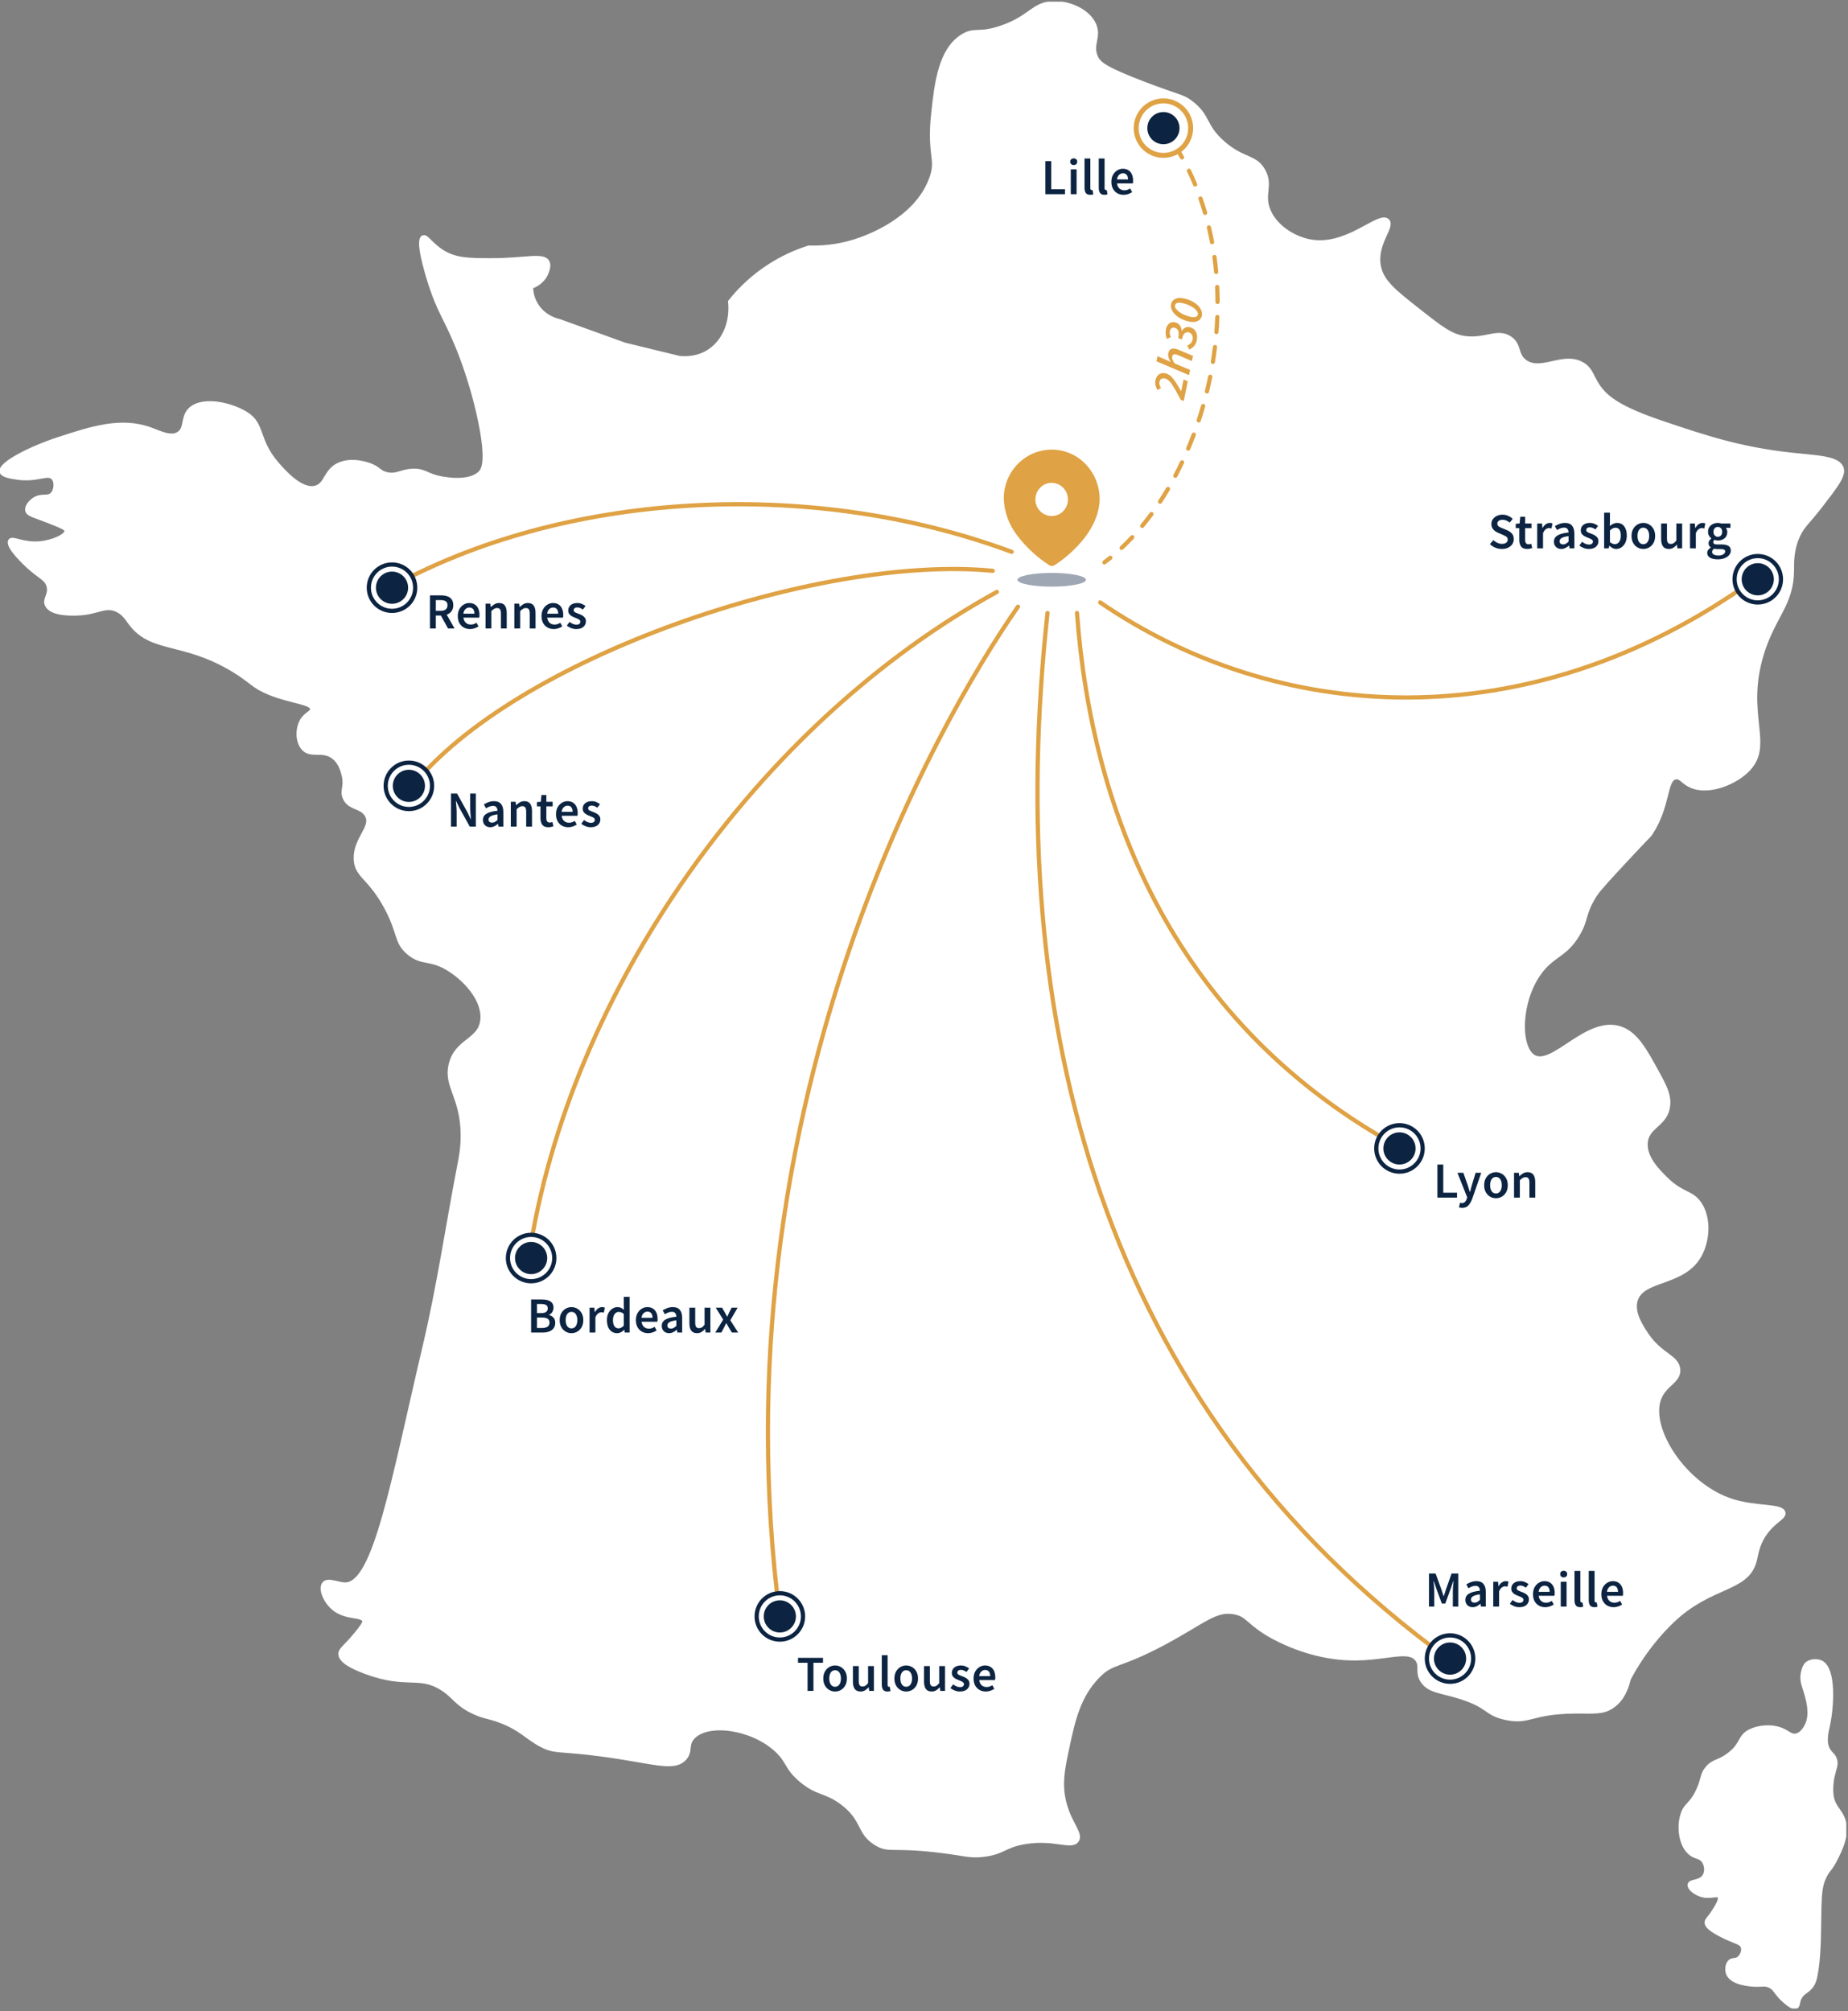
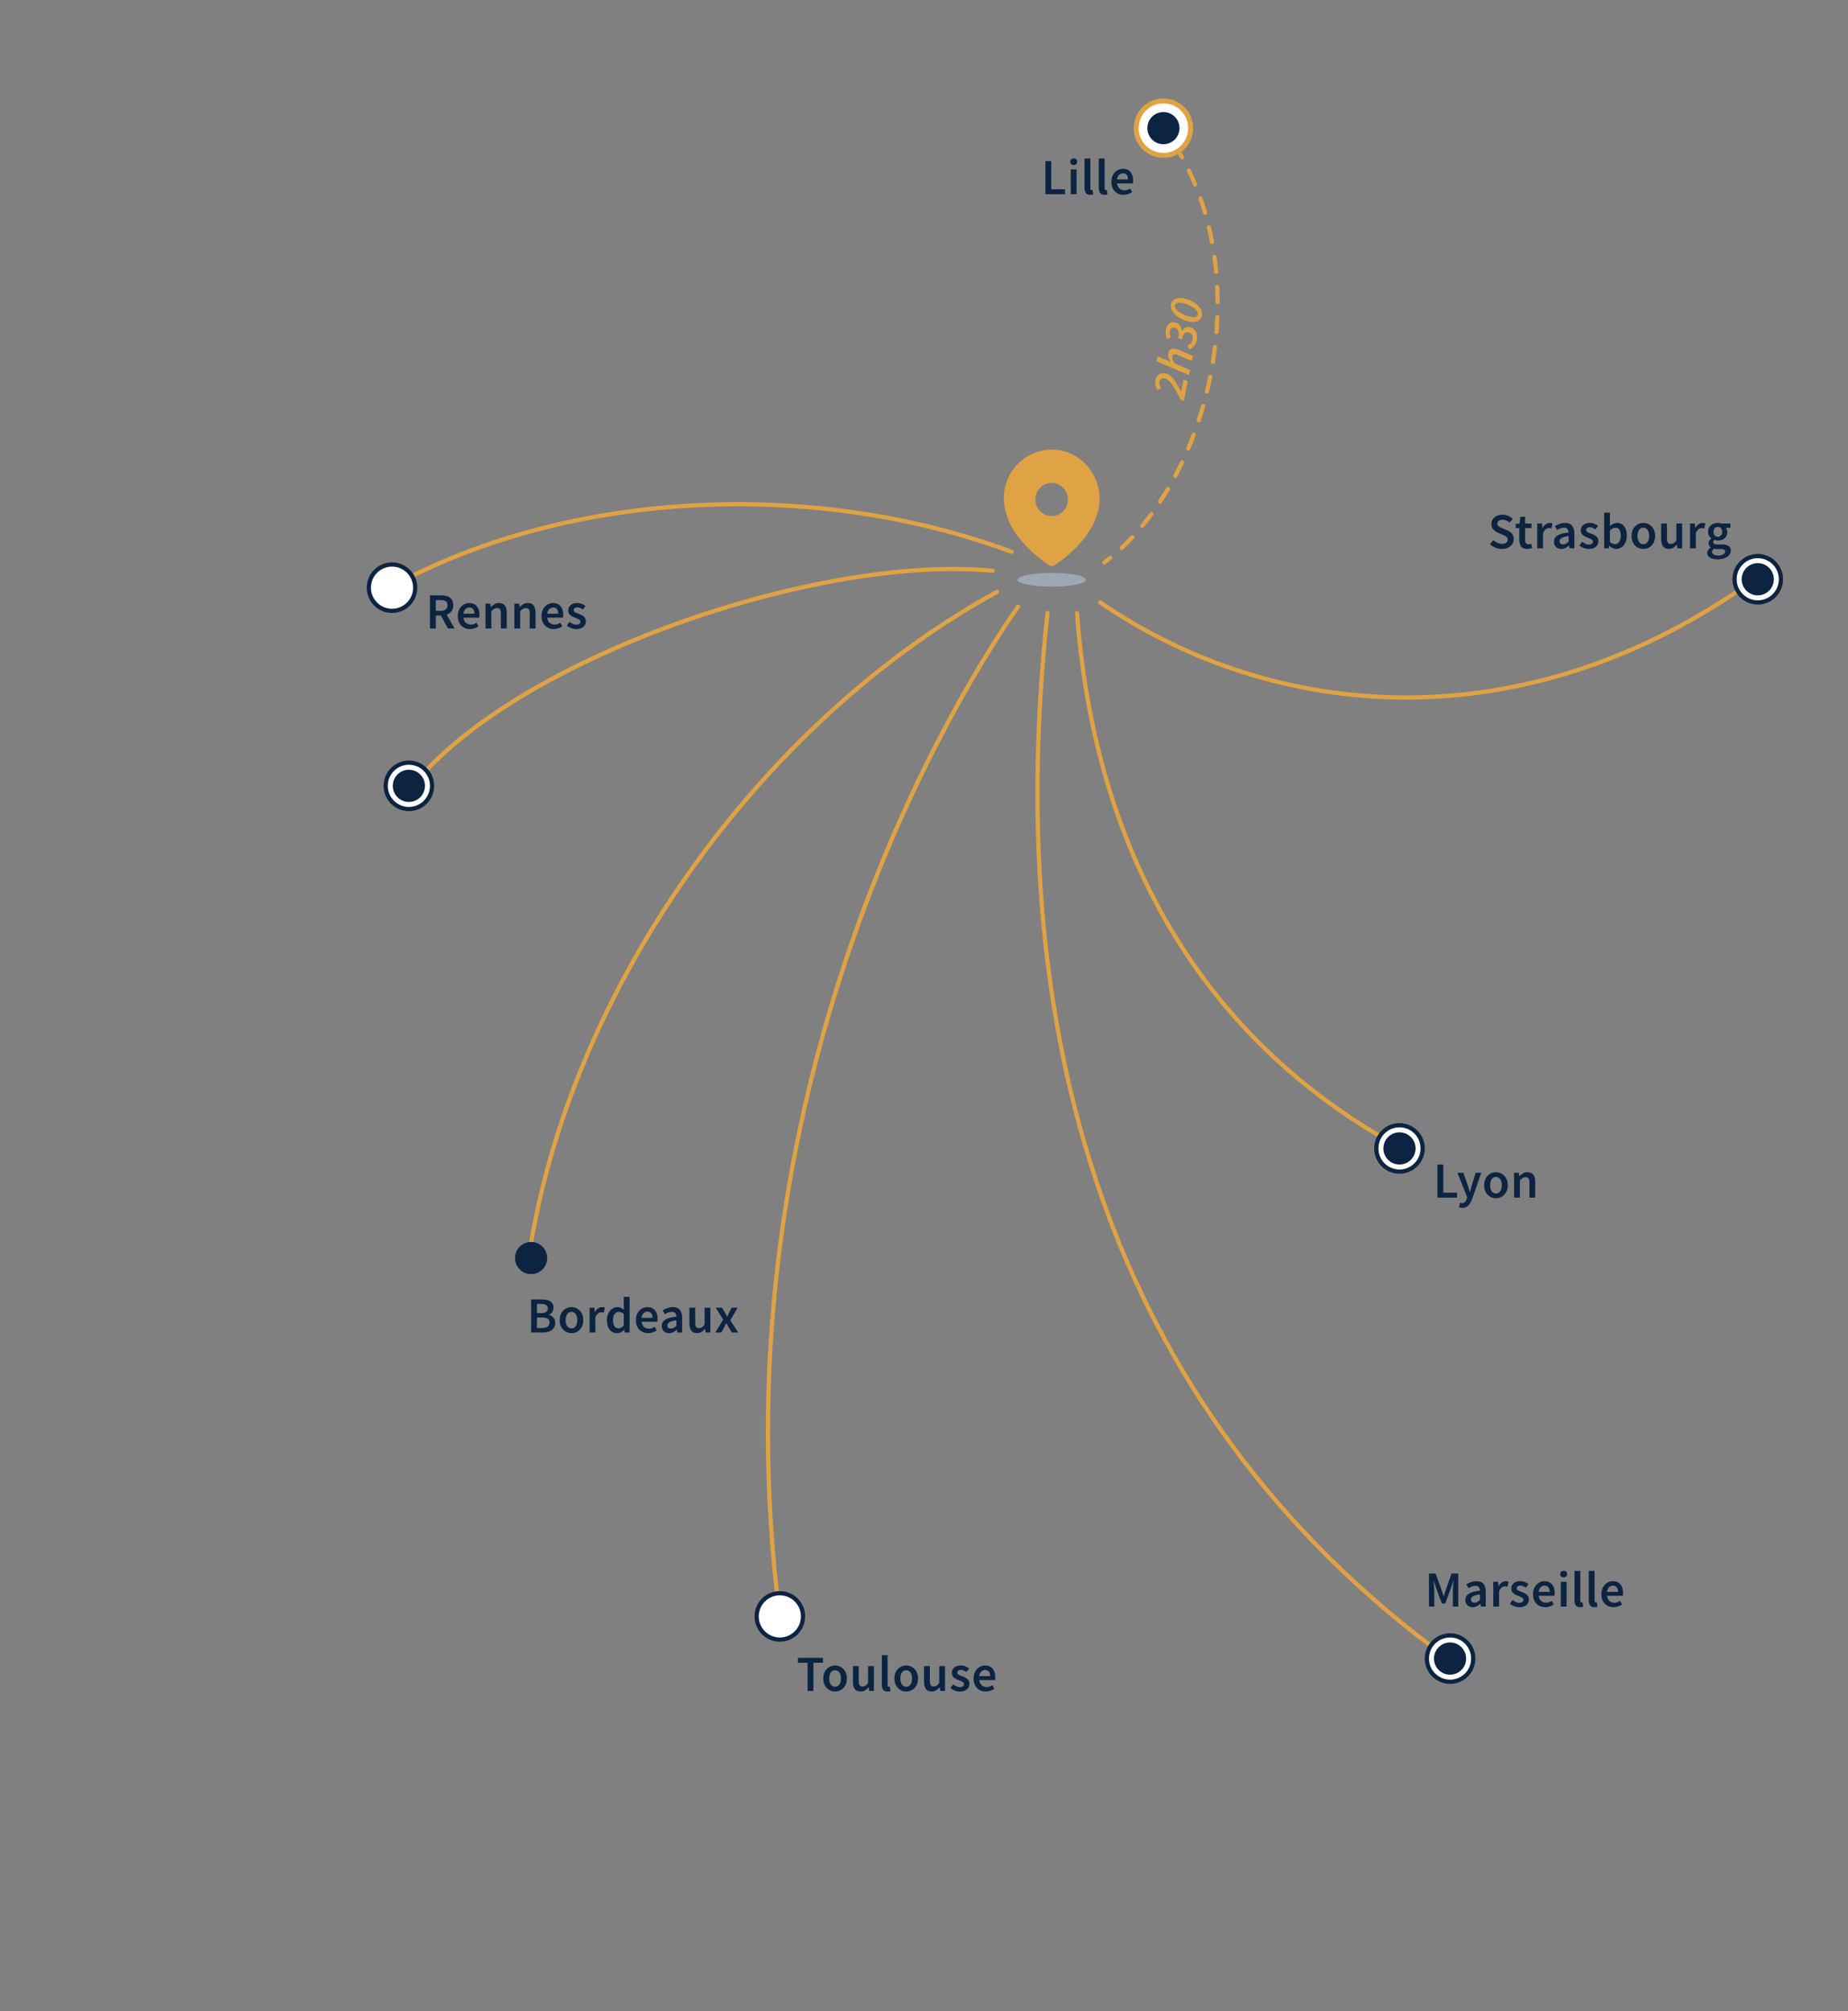
<svg xmlns="http://www.w3.org/2000/svg" fill="none" height="654" viewBox="0 0 601 654" width="601">
  <rect x="0" y="0" width="601" height="654" fill="#808080" stroke="none" />
  <clipPath id="a">
-     <path d="m0 .539h600.445v652.539h-600.445z" />
-   </clipPath>
+     </clipPath>
  <g clip-path="url(#a)" fill="#fff" stroke="#fff" stroke-miterlimit="10" stroke-width="1.371">
    <path d="m137.616 77.196c1.085-.511 2.488 2.456 6.45 4.843 4.18 2.505 8.221 2.574 15.457 2.594 11.128.039 17.13-1.984 18.494.54.657 1.208-.06 2.898-.408 3.743-1.274 3.026-4.29 4.126-4.907 4.332 0 1.14.189 3.615 1.801 6.111 2.508 3.89 6.589 4.892 7.485 5.089 7.057 2.544 14.104 5.089 21.161 7.643l17.806 4.332c1.812.177 5.465.266 9.028-1.778 5.305-3.045 8.212-9.539 7.485-16.553 2.339-2.957 5.942-6.838 11.098-10.443 5.484-3.841 10.71-5.944 14.452-7.132 3.514.108 8.879-.118 14.97-2.034 4.19-1.316 19.747-6.906 24.774-20.12 2.598-6.837-.786-7.378.776-21.642 1.055-9.598 2.25-20.562 9.645-25.032 3.922-2.368 4.987-.128 12.551-2.731 9.416-3.242 10.212-7.564 16.513-7.898 5.166-.275 11.227 2.279 13.417 6.621 2.13 4.234-1.175 6.69.776 10.954.946 2.053 2.718 3.684 15.737 8.655 11.675 4.46 12.252 3.93 15.059 6.042 6.002 4.539 4.131 7.604 10.56 13.204 6.56 5.698 10.451 4.205 13.079 9.018 2.688 4.902-.707 7.653 1.802 13.243 2.339 5.207 8.142 8.684 13.158 9.677 12.233 2.426 22.634-9.372 25.361-6.68 1.971 1.945-4.21 7.339-2.777 14.824.956 5.01 4.997 8.193 13.079 14.55 6.967 5.481 10.441 8.222 15.019 8.782 6.739.835 10.432-2.642 14.463 0 3.414 2.24 1.811 5.413 5.006 7.692 5.265 3.734 12.442-2.839 18.643.826 2.627 1.552 2.856 3.635 4.728 6.592 2.737 4.332 7.246 7.78 21.698 12.633 13.726 4.608 24.853 8.341 41.446 10.158 8.51.934 15.288 1.012 16.413 4.392.786 2.357-1.802 5.688-6.958 12.358-4.21 5.443-5.673 6.199-7.236 9.608-2.16 4.716-1.921 8.842-1.951 11.258-.099 11.062-5.932 14.687-9.734 26.908-6.191 19.884 3.245 29.531-4.429 37.685-4.161 4.421-12.91 7.997-18.663 5.423-2.617-1.169-3.304-3.036-5.006-2.741-3.593.619-2.21 9.166-8.072 18.125-.707 1.081-.259.236-9.456 10.158-7.296 7.869-8.192 9.068-9.177 10.708-3.414 5.689-2.26 7.418-5.285 12.359-3.653 5.943-7.087 6.277-10.849 10.433-8.152 9.009-8.73 25.916-3.335 29.109 6.331 3.742 17.737-13.312 28.656-9.058 4.728 1.837 7.544 6.965 11.406 13.999 2.568 4.686 4.131 7.604 3.613 11.258-.816 5.826-6.668 6.297-7.236 11.534-.547 5.03 4.121 9.578 6.679 12.083 5.226 5.099 8.231 4.087 10.849 7.967 3.106 4.608 2.747 11.779 0 16.75-5.335 9.667-18.921 7.309-20.862 14.825-1.035 3.998 1.821 8.291 3.613 10.983 4.439 6.67 9.904 7.171 10.292 11.258.368 3.822-4.29 4.745-6.122 9.333-3.911 9.785 8.053 28.539 23.65 33.5 7.873 2.505 16.283 1.365 16.691 3.841.269 1.592-3.135 2.535-6.121 6.867-2.528 3.674-2.657 6.72-3.334 9.058-2.718 9.313-14.244 7.299-26.705 19.215-9.416 9.009-14.184 18.941-14.184 18.941-.617 2.721-1.96 6.494-5.285 8.783-3.294 2.269-6.39 1.631-12.631 1.729-14.014.216-14.303 3.694-21.867 2.112-6.808-1.415-5.345-3.841-15.02-6.867-6.31-1.975-10.112-1.916-12.242-5.217-1.852-2.868-.15-4.725-1.672-6.867-2.957-4.165-11.258.334-23.928-.55-13.607-.953-24.247-7.554-25.312-8.232-6.021-3.832-6.091-5.767-10.013-6.592-6.37-1.336-10.092 2.947-23.092 9.883-15.158 8.095-16.711 5.796-21.698 10.983-6.241 6.494-7.933 14.402-9.734 22.792-1.543 7.181-2.678 12.476-.836 18.94 1.841 6.465 5.335 9.412 3.892 11.534-1.752 2.554-7.326-1.071-16.971.55-6.629 1.11-6.778 3.291-13.357 4.116-4.559.57-5.773-.314-14.741-1.375-15.05-1.778-15.936.206-20.026-2.201-6.132-3.605-3.862-7.908-11.407-13.449-5.345-3.929-7.734-2.692-13.079-7.142-4.956-4.126-4.051-6.16-8.072-9.883-8.032-7.446-22.494-9.362-27.262-4.116-2.23 2.446-.518 4.46-2.677 6.828-3.494 3.851-10.123.933-27.372-1.336-13.656-1.798-14.681-.649-19.19-3.016-4.808-2.525-6.609-5.394-13.626-7.968-3.822-1.395-4.957-1.159-8.341-2.741-5.713-2.672-6.201-5.088-10.292-7.692-7.385-4.696-11.576-.481-24.475-5.216-2.688-.983-8.68-3.242-8.62-6.042.03-1.395 1.543-2.024 5.285-6.592 2.608-3.183 2.598-3.763 2.509-4.116-.598-2.162-5.952-.688-10.013-4.116-2.678-2.26-4.42-6.347-3.056-7.968 1.244-1.483 4.618.334 6.957.275 9.745-.245 15.458-33.765 25.869-77.973 4.529-19.235 7.375-38.814 11.128-58.207.567-2.927 1.154-5.963 1.115-10.158-.14-12.407-5.644-15.64-3.892-22.791 1.951-7.958 9.655-7.565 10.292-14.55.617-6.749-5.992-13.577-11.407-16.75-5.843-3.418-8.251-1.385-12.521-4.941-4.35-3.615-2.797-6.504-7.515-15.1-5.375-9.804-9.505-9.892-9.734-15.374-.279-6.72 5.773-10.296 3.613-14.274-1.633-3.026-5.773-2.172-7.236-5.767-.966-2.387.577-3.429-.279-7.142-.289-1.228-.976-4.224-3.334-6.042-3.395-2.613-7.018-.314-9.456-2.476-2.23-1.964-2.369-6.11-1.115-8.782 1.314-2.81 3.743-3.055 3.613-4.392-.209-2.18-6.798-2.318-13.905-5.216-5.375-2.181-5.604-3.733-11.685-7.417-16.284-9.863-26.436-5.953-33.383-15.1-1.244-1.64-2.389-3.703-5.006-4.666-3.752-1.375-6.012 1.179-12.521 1.375-1.752.049-8.291.246-9.734-2.741-.936-1.935 1.214-3.241.557-6.041-.607-2.594-2.837-3.065-6.679-6.592-.906-.835-6.878-6.396-5.843-8.233.637-1.139 4.041 1.258 9.456.825 4.499-.363 8.998-2.524 8.898-4.116-.05-.815-1.891-1.562-5.564-3.016-5.046-2.004-6.928-2.24-7.236-3.566-.299-1.316 1.145-2.839 2.23-3.566 2.369-1.591 4.389-.255 5.843-1.65 1.334-1.277 1.563-4.244.279-5.492-1.812-1.758-5.186.982-11.685 0-2.011-.305-4.708-.707-5.007-1.925-.637-2.565 9.705-7.683 18.085-10.434 11.128-3.654 20.693-6.798 30.318-3.291 2.956 1.071 6.609 3.026 9.177 1.376 2.588-1.67 1.204-5.158 3.613-7.692 3.573-3.753 12.492-2.221 18.085 1.1 5.942 3.537 3.414 8.557 10.292 16.475 2.05 2.357 7.774 8.949 12.521 7.692 3.713-.983 3.125-5.777 8.072-7.692 4.499-1.739 9.675.402 10.013.55 2.668 1.139 2.678 2.181 5.007 2.741 3.225.776 4.588-.894 8.341-1.101 4.031-.216 4.628 1.602 9.455 2.476 1.583.285 9.008 1.621 12.522-1.65 1.104-1.032 2.956-3.576 0-17.575-2.787-13.184-7.017-23.185-7.794-24.983-3.702-8.645-5.375-10.286-8.072-18.4-.348-1.051-4.827-14.677-2.558-15.738z" />
    <path d="m587.744 560.742c1.582-3.625.338-7.869-.488-10.718-.547-1.866-1.413-3.625-.916-6.022.428-2.033 1.075-2.77 1.274-2.937 1.215-1.032 3.414-1.16 4.758-.423 4.041 2.211 3.494 13.931 2.04 20.562-.447 2.043-1.443 5.708.468 8.311.687.943 1.434 1.307 1.852 2.554.577 1.729-.199 2.938-.737 5.394-.527 2.357-.587 4.705-.368 6.307.468 3.497 2.409 4.715 3.513 7.122 2.359 5.138-.965 11.042-2.219 13.616-1.702 3.488-2.578 3.271-3.892 6.395-.926 2.201-1.264 4.176-1.394 11.239-.099 5.541-.019 12.29-.925 18.459-.418 2.879-.886 4.451-2.13 5.757-1.214 1.268-2.469 1.543-3.335 3.291-.746 1.503-.408 2.486-1.114 2.83-1.035.501-2.807-1.061-3.892-2.014-2.717-2.388-2.727-3.832-4.628-4.755-1.523-.737-2.558-.324-4.44-.364-2.259-.049-7.743-.56-9.077-3.467-.617-1.356-.348-3.301.647-4.117.806-.658 1.592-.167 2.588-.825 1.125-.737 1.891-2.525 1.483-3.841-.528-1.69-2.688-1.601-7.405-4.116-3.962-2.113-4.28-3.164-4.35-3.655-.149-1.031.776-1.395 2.319-3.841 1.274-2.034 2.389-3.802 1.851-4.843-.587-1.14-3.145.52-6.29-.639-1.812-.668-3.643-2.171-3.424-3.203.269-1.247 3.304-.609 4.718-2.652.985-1.424.796-3.576-.09-4.932-.985-1.503-2.369-1.306-3.891-2.289-3.454-2.23-4.46-8.478-3.056-12.879 1.125-3.537 2.866-2.977 5.185-8.134 1.683-3.743 1.085-4.765 2.778-6.857 2.09-2.584 3.702-1.887 7.126-4.48 4.579-3.458 3.305-5.885 6.948-7.673 2.667-1.306 7.096-1.856 10.65-.186 1.761.835 2.637 1.896 4.17 1.64 2.269-.363 3.514-3.222 3.703-3.654z" />
  </g>
  <g fill="#0c2441">
    <path d="m467.466 389.418v-10.759h1.908v9.147h4.475v1.612zm8.061 3.323c-.219 0-.411-.016-.575-.049-.165-.033-.324-.072-.478-.116l.346-1.48c.077.022.164.044.263.066.11.033.214.049.313.049.427 0 .767-.132 1.02-.395.263-.252.46-.581.592-.987l.148-.51-3.175-7.978h1.925l1.398 3.964c.121.351.236.724.345 1.119.121.384.242.768.362 1.152h.066c.099-.373.198-.752.296-1.136.11-.394.214-.773.313-1.135l1.217-3.964h1.826l-2.928 8.439c-.34.91-.751 1.628-1.234 2.155-.482.537-1.162.806-2.04.806zm10.977-3.126c-.669 0-1.294-.164-1.875-.493-.582-.34-1.053-.823-1.415-1.448-.362-.636-.543-1.398-.543-2.286 0-.9.181-1.662.543-2.287.362-.636.833-1.119 1.415-1.448.581-.34 1.206-.51 1.875-.51.68 0 1.311.17 1.892.51.581.329 1.053.812 1.415 1.448.362.625.542 1.387.542 2.287 0 .888-.18 1.65-.542 2.286-.362.625-.834 1.108-1.415 1.448-.581.329-1.212.493-1.892.493zm0-1.546c.592 0 1.058-.247 1.398-.74.34-.494.51-1.141.51-1.941 0-.812-.17-1.465-.51-1.958-.34-.494-.806-.74-1.398-.74s-1.058.246-1.398.74c-.329.493-.494 1.146-.494 1.958 0 .8.165 1.447.494 1.941.34.493.806.74 1.398.74zm5.887 1.349v-8.077h1.562l.132 1.085h.066c.362-.35.756-.652 1.184-.904.428-.253.916-.379 1.464-.379.867 0 1.497.28 1.892.839.395.56.592 1.349.592 2.369v5.067h-1.892v-4.82c0-.669-.098-1.141-.296-1.415-.197-.274-.521-.411-.97-.411-.351 0-.664.088-.938.263-.263.165-.565.411-.905.74v5.643z" />
    <path d="m464.724 522.394v-10.759h2.155l1.909 5.264c.12.34.235.691.345 1.053.121.351.236.702.345 1.053h.066c.121-.351.236-.702.346-1.053.109-.362.219-.713.329-1.053l1.859-5.264h2.171v10.759h-1.76v-4.919c0-.34.011-.707.033-1.102.033-.406.066-.812.099-1.217.043-.406.082-.774.115-1.103h-.066l-.872 2.501-1.76 4.836h-1.135l-1.777-4.836-.855-2.501h-.066c.033.329.066.697.099 1.103.043.405.076.811.098 1.217.033.395.05.762.05 1.102v4.919zm14.215.197c-.701 0-1.277-.219-1.727-.658-.438-.438-.658-1.009-.658-1.711 0-.866.379-1.535 1.135-2.007.757-.482 1.963-.811 3.619-.987-.011-.427-.126-.795-.345-1.102-.208-.318-.587-.477-1.135-.477-.395 0-.784.077-1.168.23-.373.154-.74.34-1.102.56l-.691-1.267c.449-.285.954-.532 1.513-.74.57-.209 1.174-.313 1.81-.313 1.009 0 1.76.302 2.253.905.505.592.757 1.453.757 2.583v4.787h-1.563l-.131-.889h-.066c-.362.308-.751.565-1.168.774-.406.208-.85.312-1.333.312zm.609-1.48c.329 0 .625-.077.888-.231.275-.164.565-.383.872-.658v-1.809c-1.096.142-1.859.356-2.286.641-.428.275-.642.614-.642 1.02 0 .362.11.625.329.79.22.164.499.247.839.247zm6.081 1.283v-8.077h1.563l.131 1.431h.066c.285-.527.631-.927 1.036-1.201.406-.285.823-.428 1.251-.428.383 0 .69.055.921.165l-.329 1.645c-.143-.044-.274-.077-.395-.099s-.269-.033-.444-.033c-.318 0-.653.126-1.004.378-.351.242-.652.669-.904 1.284v4.935zm8.458.197c-.548 0-1.096-.104-1.645-.312-.548-.22-1.02-.488-1.414-.806l.888-1.218c.362.274.724.494 1.086.658.362.165.745.247 1.151.247.439 0 .762-.093.971-.28.208-.186.312-.416.312-.691 0-.23-.087-.416-.263-.559-.164-.153-.378-.285-.641-.395-.264-.12-.538-.236-.823-.345-.351-.132-.702-.291-1.053-.477-.34-.198-.619-.444-.839-.741-.219-.307-.329-.685-.329-1.135 0-.712.263-1.294.79-1.743.526-.45 1.239-.675 2.138-.675.571 0 1.081.099 1.53.296.45.198.839.423 1.168.675l-.872 1.151c-.285-.208-.575-.373-.871-.493-.286-.132-.587-.198-.905-.198-.406 0-.708.088-.905.264-.197.164-.296.372-.296.625 0 .318.164.559.493.724.329.164.713.323 1.152.477.373.131.735.296 1.086.493.351.187.641.433.872.74.241.307.361.713.361 1.218 0 .691-.268 1.283-.806 1.776-.537.483-1.316.724-2.336.724zm8.45 0c-.745 0-1.42-.164-2.023-.493-.603-.34-1.08-.823-1.431-1.448-.351-.636-.527-1.398-.527-2.287 0-.877.176-1.634.527-2.27.362-.636.828-1.124 1.398-1.464s1.168-.51 1.793-.51c.735 0 1.349.165 1.843.494.493.318.866.767 1.118 1.349.253.57.379 1.233.379 1.99 0 .395-.028.702-.083.921h-5.132c.088.713.345 1.267.773 1.662s.965.592 1.612.592c.351 0 .675-.049.971-.148.307-.11.608-.258.905-.444l.641 1.184c-.384.253-.811.461-1.283.625-.472.165-.965.247-1.481.247zm-2.155-5.001h3.587c0-.625-.137-1.113-.412-1.464-.274-.362-.685-.543-1.233-.543-.472 0-.894.176-1.267.527-.362.34-.587.833-.675 1.48zm7.203 4.804v-8.077h1.892v8.077zm.954-9.492c-.34 0-.614-.099-.822-.296-.209-.198-.313-.461-.313-.79 0-.318.104-.576.313-.773.208-.197.482-.296.822-.296s.614.099.823.296c.208.197.312.455.312.773 0 .329-.104.592-.312.79-.209.197-.483.296-.823.296zm5.358 9.689c-.669 0-1.146-.203-1.431-.608-.274-.406-.411-.96-.411-1.662v-9.541h1.892v9.64c0 .23.044.395.131.493.088.088.181.132.28.132h.115c.044-.011.104-.022.181-.033l.247 1.415c-.11.044-.252.082-.428.115-.164.033-.356.049-.576.049zm4.631 0c-.669 0-1.146-.203-1.431-.608-.274-.406-.411-.96-.411-1.662v-9.541h1.891v9.64c0 .23.044.395.132.493.088.088.181.132.28.132h.115c.044-.011.104-.022.181-.033l.247 1.415c-.11.044-.253.082-.428.115-.165.033-.357.049-.576.049zm6.243 0c-.746 0-1.42-.164-2.024-.493-.603-.34-1.08-.823-1.431-1.448-.351-.636-.526-1.398-.526-2.287 0-.877.175-1.634.526-2.27.362-.636.828-1.124 1.398-1.464.571-.34 1.168-.51 1.794-.51.734 0 1.348.165 1.842.494.494.318.866.767 1.119 1.349.252.57.378 1.233.378 1.99 0 .395-.027.702-.082.921h-5.133c.088.713.346 1.267.773 1.662.428.395.965.592 1.613.592.35 0 .674-.049.97-.148.307-.11.609-.258.905-.444l.641 1.184c-.383.253-.811.461-1.283.625-.471.165-.965.247-1.48.247zm-2.155-5.001h3.586c0-.625-.137-1.113-.411-1.464-.274-.362-.686-.543-1.234-.543-.472 0-.894.176-1.267.527-.362.34-.587.833-.674 1.48z" />
    <path d="m262.634 549.811v-9.146h-3.109v-1.612h8.127v1.612h-3.109v9.146zm8.943.198c-.669 0-1.294-.165-1.875-.494-.582-.34-1.053-.822-1.415-1.447-.362-.637-.543-1.399-.543-2.287 0-.899.181-1.662.543-2.287.362-.636.833-1.118 1.415-1.447.581-.34 1.206-.51 1.875-.51.68 0 1.311.17 1.892.51.581.329 1.053.811 1.415 1.447.361.625.542 1.388.542 2.287 0 .888-.181 1.65-.542 2.287-.362.625-.834 1.107-1.415 1.447-.581.329-1.212.494-1.892.494zm0-1.547c.592 0 1.058-.246 1.398-.74.34-.493.51-1.141.51-1.941 0-.812-.17-1.464-.51-1.958-.34-.493-.806-.74-1.398-.74s-1.058.247-1.398.74c-.329.494-.494 1.146-.494 1.958 0 .8.165 1.448.494 1.941.34.494.806.74 1.398.74zm8.288 1.547c-.866 0-1.497-.28-1.892-.839-.394-.56-.592-1.349-.592-2.369v-5.067h1.892v4.82c0 .669.099 1.141.296 1.415.198.274.516.411.954.411.351 0 .658-.088.921-.263.275-.176.565-.461.872-.856v-5.527h1.892v8.077h-1.546l-.148-1.184h-.05c-.351.417-.734.751-1.151 1.003-.417.253-.899.379-1.448.379zm8.746 0c-.669 0-1.146-.203-1.431-.609-.274-.406-.411-.96-.411-1.661v-9.542h1.892v9.64c0 .231.044.395.131.494.088.087.181.131.28.131h.115c.044-.011.104-.022.181-.033l.247 1.415c-.11.044-.252.082-.428.115-.164.033-.356.05-.576.05zm6.095 0c-.669 0-1.294-.165-1.875-.494-.582-.34-1.053-.822-1.415-1.447-.362-.637-.543-1.399-.543-2.287 0-.899.181-1.662.543-2.287.362-.636.833-1.118 1.415-1.447.581-.34 1.206-.51 1.875-.51.68 0 1.311.17 1.892.51.581.329 1.053.811 1.415 1.447.362.625.542 1.388.542 2.287 0 .888-.18 1.65-.542 2.287-.362.625-.834 1.107-1.415 1.447-.581.329-1.212.494-1.892.494zm0-1.547c.592 0 1.058-.246 1.398-.74.34-.493.51-1.141.51-1.941 0-.812-.17-1.464-.51-1.958-.34-.493-.806-.74-1.398-.74s-1.058.247-1.398.74c-.329.494-.494 1.146-.494 1.958 0 .8.165 1.448.494 1.941.34.494.806.74 1.398.74zm8.288 1.547c-.866 0-1.497-.28-1.891-.839-.395-.56-.593-1.349-.593-2.369v-5.067h1.892v4.82c0 .669.099 1.141.296 1.415.198.274.516.411.954.411.351 0 .658-.088.922-.263.274-.176.564-.461.871-.856v-5.527h1.892v8.077h-1.546l-.148-1.184h-.049c-.351.417-.735.751-1.152 1.003-.417.253-.899.379-1.448.379zm9.158 0c-.549 0-1.097-.105-1.645-.313-.549-.219-1.02-.488-1.415-.806l.888-1.217c.362.274.724.493 1.086.658.362.164.746.246 1.152.246.438 0 .762-.093.97-.279.209-.187.313-.417.313-.691 0-.23-.088-.417-.264-.559-.164-.154-.378-.286-.641-.395-.263-.121-.537-.236-.823-.346-.351-.131-.701-.29-1.052-.477-.34-.197-.62-.444-.839-.74-.22-.307-.329-.685-.329-1.135 0-.713.263-1.294.789-1.744.527-.45 1.239-.674 2.139-.674.57 0 1.08.098 1.53.296.449.197.839.422 1.168.674l-.872 1.152c-.285-.209-.576-.373-.872-.494-.285-.131-.587-.197-.905-.197-.406 0-.707.088-.905.263-.197.165-.296.373-.296.625 0 .318.165.559.494.724s.713.324 1.151.477c.373.132.735.296 1.086.494.351.186.642.433.872.74.241.307.362.713.362 1.217 0 .691-.269 1.283-.806 1.777-.538.482-1.316.724-2.336.724zm8.45 0c-.746 0-1.42-.165-2.024-.494-.603-.34-1.08-.822-1.431-1.447-.351-.637-.526-1.399-.526-2.287 0-.877.175-1.634.526-2.27.362-.636.828-1.124 1.398-1.464.571-.34 1.168-.51 1.794-.51.734 0 1.349.164 1.842.493.494.318.866.768 1.119 1.349.252.57.378 1.234.378 1.991 0 .394-.027.702-.082.921h-5.133c.088.713.346 1.267.773 1.661.428.395.966.593 1.613.593.351 0 .674-.05.97-.148.307-.11.609-.258.905-.445l.642 1.185c-.384.252-.812.46-1.284.625-.471.164-.965.247-1.48.247zm-2.155-5.001h3.586c0-.625-.137-1.113-.411-1.464-.274-.362-.686-.543-1.234-.543-.472 0-.894.175-1.267.526-.362.34-.586.834-.674 1.481z" />
    <path d="m139.826 204.35v-10.759h3.635c.746 0 1.415.099 2.007.296.604.198 1.075.532 1.415 1.004.351.46.527 1.091.527 1.892 0 .822-.198 1.486-.593 1.99-.384.505-.899.867-1.546 1.086l2.566 4.491h-2.138l-2.32-4.211h-1.645v4.211zm1.908-5.725h1.53c.735 0 1.294-.153 1.678-.461.395-.318.592-.778.592-1.381 0-.615-.197-1.042-.592-1.284-.384-.252-.943-.378-1.678-.378h-1.53zm11.121 5.922c-.746 0-1.42-.164-2.023-.493-.603-.34-1.08-.823-1.431-1.448-.351-.636-.527-1.398-.527-2.287 0-.877.176-1.634.527-2.27.361-.636.828-1.124 1.398-1.464s1.168-.51 1.793-.51c.735 0 1.349.165 1.842.494.494.318.867.767 1.119 1.349.252.57.378 1.233.378 1.99 0 .395-.027.702-.082.921h-5.132c.087.713.345 1.267.773 1.662s.965.592 1.612.592c.351 0 .674-.049.971-.148.307-.11.608-.258.904-.444l.642 1.184c-.384.253-.812.461-1.283.626-.472.164-.965.246-1.481.246zm-2.155-5.001h3.586c0-.625-.137-1.113-.411-1.464-.274-.362-.685-.543-1.234-.543-.471 0-.893.176-1.266.527-.362.34-.587.833-.675 1.48zm7.203 4.804v-8.077h1.563l.131 1.085h.066c.362-.351.757-.652 1.184-.904.428-.253.916-.379 1.465-.379.866 0 1.497.28 1.891.839.395.56.593 1.349.593 2.369v5.067h-1.892v-4.82c0-.669-.099-1.141-.296-1.415-.198-.274-.521-.411-.971-.411-.351 0-.663.088-.938.263-.263.165-.564.411-.904.74v5.643zm9.37 0v-8.077h1.562l.132 1.085h.066c.362-.351.757-.652 1.184-.904.428-.253.916-.379 1.464-.379.867 0 1.497.28 1.892.839.395.56.592 1.349.592 2.369v5.067h-1.891v-4.82c0-.669-.099-1.141-.297-1.415-.197-.274-.52-.411-.97-.411-.351 0-.664.088-.938.263-.263.165-.565.411-.905.74v5.643zm12.824.197c-.746 0-1.42-.164-2.023-.493-.604-.34-1.081-.823-1.432-1.448-.351-.636-.526-1.398-.526-2.287 0-.877.175-1.634.526-2.27.362-.636.828-1.124 1.399-1.464.57-.34 1.168-.51 1.793-.51.735 0 1.349.165 1.842.494.494.318.867.767 1.119 1.349.252.57.378 1.233.378 1.99 0 .395-.027.702-.082.921h-5.133c.088.713.346 1.267.774 1.662.427.395.965.592 1.612.592.351 0 .674-.049.97-.148.307-.11.609-.258.905-.444l.642 1.184c-.384.253-.812.461-1.284.626-.471.164-.965.246-1.48.246zm-2.155-5.001h3.586c0-.625-.137-1.113-.411-1.464-.274-.362-.686-.543-1.234-.543-.471 0-.894.176-1.267.527-.362.34-.586.833-.674 1.48zm9.456 5.001c-.548 0-1.096-.104-1.645-.312-.548-.22-1.02-.488-1.415-.806l.889-1.218c.362.274.724.494 1.086.658.361.165.745.247 1.151.247.439 0 .762-.093.971-.28.208-.186.312-.416.312-.691 0-.23-.087-.416-.263-.559-.164-.153-.378-.285-.642-.395-.263-.12-.537-.235-.822-.345-.351-.132-.702-.291-1.053-.477-.34-.198-.62-.444-.839-.74-.219-.308-.329-.686-.329-1.136 0-.712.263-1.294.79-1.743.526-.45 1.239-.675 2.138-.675.571 0 1.081.099 1.53.296.45.198.839.423 1.168.675l-.872 1.151c-.285-.208-.575-.373-.872-.493-.285-.132-.586-.198-.904-.198-.406 0-.708.088-.905.264-.198.164-.296.373-.296.625 0 .318.164.559.493.724.329.164.713.323 1.152.477.373.131.735.296 1.086.493.351.187.641.433.871.74.242.308.362.713.362 1.218 0 .691-.268 1.283-.806 1.776-.537.483-1.316.724-2.336.724z" />
    <path d="m339.975 63.149v-10.759h1.909v9.146h4.474v1.612zm8.258 0v-8.077h1.891v8.077zm.954-9.492c-.34 0-.614-.099-.823-.296-.208-.197-.312-.461-.312-.79 0-.318.104-.576.312-.773.209-.197.483-.296.823-.296s.614.099.822.296c.209.197.313.455.313.773 0 .329-.104.592-.313.79-.208.197-.482.296-.822.296zm5.358 9.689c-.669 0-1.146-.203-1.431-.609-.274-.406-.411-.96-.411-1.661v-9.541h1.891v9.64c0 .23.044.395.132.493.088.088.181.132.28.132h.115c.044-.011.104-.022.181-.033l.247 1.415c-.11.044-.253.082-.428.115-.165.033-.357.049-.576.049zm4.631 0c-.669 0-1.146-.203-1.432-.609-.274-.406-.411-.96-.411-1.661v-9.541h1.892v9.64c0 .23.044.395.132.493.087.088.181.132.279.132h.115c.044-.011.105-.022.181-.033l.247 1.415c-.11.044-.252.082-.428.115-.164.033-.356.049-.575.049zm6.242 0c-.745 0-1.42-.165-2.023-.493-.603-.34-1.08-.823-1.431-1.448-.351-.636-.527-1.398-.527-2.287 0-.877.176-1.634.527-2.27.362-.636.828-1.124 1.398-1.464s1.168-.51 1.793-.51c.735 0 1.349.165 1.843.494.493.318.866.768 1.118 1.349.252.57.379 1.234.379 1.99 0 .395-.028.702-.083.921h-5.132c.088.713.345 1.267.773 1.662.428.395.965.592 1.612.592.351 0 .675-.049.971-.148.307-.11.608-.258.904-.444l.642 1.184c-.384.252-.812.461-1.283.625-.472.165-.965.247-1.481.247zm-2.155-5.001h3.587c0-.625-.138-1.113-.412-1.464-.274-.362-.685-.543-1.233-.543-.472 0-.894.175-1.267.526-.362.34-.587.834-.675 1.48z" />
    <path d="m488.43 178.5c-.724 0-1.426-.137-2.106-.411-.669-.274-1.261-.664-1.776-1.168l1.118-1.3c.384.362.823.658 1.316.889.494.219.987.329 1.481.329.614 0 1.08-.126 1.398-.379.318-.252.477-.586.477-1.003 0-.45-.159-.773-.477-.971-.307-.197-.702-.4-1.184-.608l-1.481-.642c-.351-.154-.696-.351-1.036-.592-.329-.242-.603-.549-.823-.921-.208-.373-.312-.823-.312-1.349 0-.571.153-1.081.46-1.53.318-.461.746-.823 1.284-1.086.548-.274 1.173-.411 1.875-.411.625 0 1.228.126 1.809.378.582.241 1.081.57 1.497.987l-.97 1.217c-.34-.285-.702-.51-1.086-.674-.373-.165-.789-.247-1.25-.247-.505 0-.916.115-1.234.346-.307.219-.46.526-.46.921 0 .274.076.504.23.691.164.175.378.329.641.46.264.121.543.242.839.362l1.464.609c.637.274 1.157.636 1.563 1.086.406.438.609 1.047.609 1.826 0 .581-.154 1.113-.461 1.595-.307.483-.751.872-1.332 1.168-.57.286-1.261.428-2.073.428zm8.234 0c-.932 0-1.595-.269-1.99-.806-.384-.548-.576-1.256-.576-2.122v-3.849h-1.151v-1.415l1.25-.082.23-2.205h1.579v2.205h2.057v1.497h-2.057v3.849c0 .943.379 1.415 1.136 1.415.142 0 .29-.017.444-.05.153-.044.285-.087.395-.131l.329 1.398c-.22.077-.472.143-.757.197-.274.066-.57.099-.889.099zm3.263-.197v-8.077h1.563l.131 1.431h.066c.285-.527.631-.927 1.037-1.201.405-.285.822-.428 1.25-.428.384 0 .691.055.921.165l-.329 1.645c-.142-.044-.274-.077-.395-.099-.12-.022-.268-.033-.444-.033-.318 0-.652.126-1.003.378-.351.242-.653.669-.905 1.284v4.935zm7.825.197c-.702 0-1.277-.219-1.727-.658-.439-.439-.658-1.009-.658-1.711 0-.866.378-1.535 1.135-2.007.757-.482 1.963-.811 3.619-.987-.011-.427-.126-.795-.345-1.102-.209-.318-.587-.477-1.135-.477-.395 0-.785.077-1.168.23-.373.154-.741.34-1.103.56l-.69-1.267c.449-.285.954-.532 1.513-.74.57-.209 1.173-.313 1.81-.313 1.008 0 1.76.302 2.253.905.505.592.757 1.453.757 2.583v4.787h-1.563l-.131-.889h-.066c-.362.307-.751.565-1.168.774-.406.208-.85.312-1.333.312zm.609-1.48c.329 0 .625-.077.888-.231.274-.164.565-.384.872-.658v-1.809c-1.097.142-1.859.356-2.286.641-.428.274-.642.614-.642 1.02 0 .362.11.625.329.79.219.164.499.247.839.247zm8.334 1.48c-.548 0-1.096-.104-1.645-.312-.548-.22-1.02-.488-1.415-.806l.889-1.218c.362.274.724.494 1.085.658.362.165.746.247 1.152.247.439 0 .762-.093.971-.28.208-.186.312-.416.312-.691 0-.23-.088-.416-.263-.559-.165-.153-.378-.285-.642-.395-.263-.12-.537-.236-.822-.345-.351-.132-.702-.291-1.053-.477-.34-.198-.62-.444-.839-.741-.219-.307-.329-.685-.329-1.135 0-.713.263-1.294.79-1.743.526-.45 1.239-.675 2.138-.675.571 0 1.08.099 1.53.296.45.198.839.422 1.168.675l-.872 1.151c-.285-.208-.576-.373-.872-.493-.285-.132-.586-.198-.904-.198-.406 0-.708.088-.905.264-.198.164-.296.372-.296.625 0 .318.164.559.493.723.329.165.713.324 1.152.478.373.131.735.296 1.085.493.351.186.642.433.872.74.242.307.362.713.362 1.218 0 .691-.268 1.283-.806 1.776-.537.483-1.316.724-2.336.724zm8.911 0c-.768 0-1.503-.351-2.204-1.053h-.05l-.164.856h-1.497v-11.614h1.891v2.994l-.049 1.349c.34-.297.713-.538 1.119-.724.406-.187.811-.28 1.217-.28 1.009 0 1.793.373 2.353 1.119.559.745.839 1.738.839 2.977 0 .922-.165 1.711-.494 2.369-.329.647-.757 1.146-1.283 1.497-.516.34-1.075.51-1.678.51zm-.395-1.563c.537 0 .987-.235 1.349-.707s.543-1.163.543-2.073c0-.811-.137-1.442-.411-1.892-.275-.449-.719-.674-1.333-.674-.57 0-1.162.301-1.777.905v3.767c.286.241.565.417.839.526.286.099.549.148.79.148zm9.22 1.563c-.669 0-1.294-.164-1.875-.493-.581-.34-1.053-.823-1.415-1.448-.362-.636-.543-1.398-.543-2.287 0-.899.181-1.661.543-2.286.362-.636.834-1.119 1.415-1.448.581-.34 1.206-.51 1.875-.51.68 0 1.311.17 1.892.51.581.329 1.053.812 1.415 1.448.362.625.543 1.387.543 2.286 0 .889-.181 1.651-.543 2.287-.362.625-.834 1.108-1.415 1.448-.581.329-1.212.493-1.892.493zm0-1.546c.592 0 1.059-.247 1.399-.74.34-.494.509-1.141.509-1.942 0-.811-.169-1.464-.509-1.957-.34-.494-.807-.741-1.399-.741s-1.058.247-1.398.741c-.329.493-.494 1.146-.494 1.957 0 .801.165 1.448.494 1.942.34.493.806.74 1.398.74zm8.288 1.546c-.866 0-1.497-.28-1.891-.839-.395-.559-.593-1.349-.593-2.369v-5.066h1.892v4.82c0 .669.099 1.14.296 1.414.198.274.516.412.955.412.35 0 .658-.088.921-.264.274-.175.565-.46.872-.855v-5.527h1.891v8.077h-1.546l-.148-1.185h-.049c-.351.417-.735.752-1.152 1.004s-.899.378-1.448.378zm6.904-.197v-8.077h1.563l.132 1.431h.065c.286-.527.631-.927 1.037-1.201.406-.285.822-.428 1.25-.428.384 0 .691.055.921.165l-.329 1.645c-.142-.044-.274-.077-.395-.099-.12-.022-.268-.033-.444-.033-.318 0-.652.126-1.003.378-.351.242-.653.669-.905 1.284v4.935zm8.954 3.57c-.636 0-1.212-.077-1.727-.231-.505-.153-.905-.389-1.201-.707-.285-.307-.428-.697-.428-1.168 0-.669.384-1.245 1.152-1.727v-.066c-.209-.132-.384-.307-.527-.527-.131-.219-.197-.493-.197-.822 0-.318.087-.603.263-.856.186-.263.395-.477.625-.641v-.066c-.274-.208-.521-.499-.74-.872-.209-.373-.313-.795-.313-1.267 0-.625.148-1.151.444-1.579s.686-.751 1.168-.97c.494-.231 1.02-.346 1.58-.346.219 0 .427.022.625.066.208.033.395.077.559.132h2.895v1.398h-1.48c.131.153.241.351.329.592.088.23.131.488.131.773 0 .592-.137 1.097-.411 1.514-.274.405-.641.713-1.102.921s-.976.312-1.546.312c-.176 0-.357-.016-.543-.049-.187-.033-.373-.088-.56-.164-.12.109-.219.219-.296.329-.065.109-.098.257-.098.444 0 .23.093.411.279.543.198.131.543.197 1.037.197h1.431c.976 0 1.711.159 2.204.477.505.307.757.812.757 1.514 0 .526-.176 1.003-.526 1.431-.351.438-.85.784-1.497 1.036-.648.252-1.41.379-2.287.379zm.099-7.321c.383 0 .712-.143.987-.428.274-.285.411-.685.411-1.201 0-.504-.137-.893-.411-1.168-.264-.285-.593-.427-.987-.427-.395 0-.73.137-1.004.411s-.411.669-.411 1.184c0 .516.137.916.411 1.201s.609.428 1.004.428zm.197 6.087c.647 0 1.174-.132 1.579-.395.406-.263.609-.565.609-.905 0-.318-.126-.532-.378-.641-.242-.11-.593-.165-1.053-.165h-1.102c-.439 0-.807-.038-1.103-.115-.416.318-.625.674-.625 1.069 0 .362.187.642.56.839.372.209.877.313 1.513.313z" />
    <path d="m172.726 433.286v-10.759h3.439c.745 0 1.403.083 1.974.247.581.165 1.036.444 1.365.839.34.384.51.905.51 1.563 0 .504-.132.982-.395 1.431-.263.439-.63.74-1.102.905v.066c.592.131 1.08.411 1.464.839.395.417.592.987.592 1.711 0 .712-.181 1.305-.542 1.776-.351.472-.839.823-1.465 1.053-.625.219-1.332.329-2.122.329zm1.909-6.317h1.365c.746 0 1.289-.137 1.629-.411s.51-.642.51-1.102c0-.527-.176-.9-.527-1.119s-.877-.329-1.579-.329h-1.398zm0 4.837h1.612c.79 0 1.398-.143 1.826-.428.428-.296.641-.746.641-1.349 0-.57-.208-.982-.625-1.234-.416-.263-1.031-.395-1.842-.395h-1.612zm11.214 1.678c-.669 0-1.294-.165-1.876-.494-.581-.34-1.052-.823-1.414-1.448-.362-.636-.543-1.398-.543-2.286 0-.9.181-1.662.543-2.287.362-.636.833-1.119 1.414-1.448.582-.34 1.207-.509 1.876-.509.68 0 1.31.169 1.892.509.581.329 1.052.812 1.414 1.448.362.625.543 1.387.543 2.287 0 .888-.181 1.65-.543 2.286-.362.625-.833 1.108-1.414 1.448-.582.329-1.212.494-1.892.494zm0-1.547c.592 0 1.058-.247 1.398-.74.34-.494.51-1.141.51-1.941 0-.812-.17-1.464-.51-1.958-.34-.493-.806-.74-1.398-.74s-1.059.247-1.399.74c-.329.494-.493 1.146-.493 1.958 0 .8.164 1.447.493 1.941.34.493.807.74 1.399.74zm5.886 1.349v-8.077h1.563l.132 1.431h.065c.286-.526.631-.927 1.037-1.201.406-.285.822-.427 1.25-.427.384 0 .691.054.921.164l-.329 1.645c-.142-.044-.274-.077-.395-.099-.12-.022-.268-.033-.444-.033-.318 0-.652.127-1.003.379-.351.241-.653.669-.905 1.283v4.935zm8.97.198c-1.009 0-1.815-.373-2.418-1.119s-.905-1.782-.905-3.109c0-.878.159-1.634.477-2.27.329-.637.757-1.125 1.284-1.465.526-.34 1.08-.509 1.661-.509.461 0 .85.082 1.168.246.329.154.647.368.954.642l-.066-1.3v-2.928h1.892v11.614h-1.563l-.131-.872h-.066c-.296.296-.642.549-1.036.757-.395.208-.812.313-1.251.313zm.461-1.563c.603 0 1.168-.302 1.694-.905v-3.767c-.274-.252-.548-.428-.822-.527-.274-.098-.548-.148-.823-.148-.515 0-.959.236-1.332.708-.362.46-.543 1.113-.543 1.957 0 .867.159 1.53.477 1.991.318.46.768.691 1.349.691zm9.615 1.563c-.746 0-1.421-.165-2.024-.494-.603-.34-1.08-.823-1.431-1.448-.351-.636-.526-1.398-.526-2.286 0-.878.175-1.634.526-2.27.362-.637.828-1.125 1.398-1.465.571-.34 1.168-.509 1.793-.509.735 0 1.349.164 1.843.493.493.318.866.768 1.119 1.349.252.57.378 1.234.378 1.99 0 .395-.028.702-.082.922h-5.133c.088.713.346 1.266.773 1.661.428.395.965.592 1.612.592.351 0 .675-.049.971-.148.307-.109.609-.257.905-.444l.641 1.185c-.384.252-.811.46-1.283.625-.471.164-.965.247-1.48.247zm-2.155-5.001h3.586c0-.626-.137-1.114-.411-1.465-.275-.361-.686-.542-1.234-.542-.472 0-.894.175-1.267.526-.362.34-.587.834-.674 1.481zm8.967 5.001c-.702 0-1.278-.22-1.727-.658-.439-.439-.658-1.009-.658-1.711 0-.867.378-1.536 1.135-2.007.757-.483 1.963-.812 3.619-.987-.011-.428-.126-.795-.346-1.103-.208-.318-.586-.477-1.135-.477-.394 0-.784.077-1.168.231-.372.153-.74.34-1.102.559l-.691-1.267c.45-.285.954-.532 1.514-.74.57-.208 1.173-.312 1.809-.312 1.009 0 1.761.301 2.254.904.505.593.757 1.453.757 2.583v4.787h-1.563l-.132-.888h-.065c-.362.307-.752.565-1.168.773-.406.208-.85.313-1.333.313zm.609-1.481c.329 0 .625-.077.888-.23.274-.165.565-.384.872-.658v-1.81c-1.097.143-1.859.357-2.287.642-.427.274-.641.614-.641 1.02 0 .362.109.625.329.789.219.165.499.247.839.247zm8.482 1.481c-.866 0-1.497-.28-1.892-.839-.395-.56-.592-1.349-.592-2.369v-5.067h1.892v4.82c0 .669.099 1.14.296 1.415.197.274.515.411.954.411.351 0 .658-.088.921-.263.274-.176.565-.461.872-.856v-5.527h1.892v8.077h-1.546l-.148-1.184h-.05c-.351.416-.735.751-1.151 1.003-.417.252-.9.379-1.448.379zm5.933-.198 2.566-4.211-2.401-3.866h2.04l.904 1.53c.121.219.242.449.362.691.132.23.258.455.379.674h.065c.099-.219.203-.444.313-.674.11-.242.214-.472.313-.691l.773-1.53h1.957l-2.385 4.08 2.566 3.997h-2.04l-.987-1.596c-.131-.241-.268-.482-.411-.723-.131-.242-.269-.477-.411-.708h-.066c-.11.231-.225.466-.345.708-.121.23-.242.471-.362.723l-.856 1.596z" />
-     <path d="m146.681 268.782v-10.759h1.958l3.356 6.054 1.102 2.287h.066c-.044-.549-.099-1.146-.165-1.793-.055-.647-.082-1.273-.082-1.876v-4.672h1.826v10.759h-1.958l-3.355-6.054-1.103-2.286h-.065c.043.57.093 1.168.148 1.793.065.625.098 1.239.098 1.842v4.705zm12.754.197c-.702 0-1.278-.219-1.728-.658-.438-.438-.658-1.009-.658-1.71 0-.867.379-1.536 1.135-2.007.757-.483 1.963-.812 3.619-.987-.01-.428-.126-.796-.345-1.103-.208-.318-.587-.477-1.135-.477-.395 0-.784.077-1.168.231-.373.153-.74.34-1.102.559l-.691-1.267c.449-.285.954-.532 1.513-.74.571-.208 1.174-.313 1.81-.313 1.009 0 1.76.302 2.254.905.504.592.756 1.453.756 2.583v4.787h-1.562l-.132-.888h-.066c-.362.307-.751.564-1.168.773-.406.208-.85.312-1.332.312zm.608-1.48c.329 0 .625-.077.889-.23.274-.165.564-.384.871-.658v-1.81c-1.096.143-1.858.356-2.286.642-.428.274-.642.614-.642 1.019 0 .362.11.626.329.79.22.165.499.247.839.247zm6.081 1.283v-8.077h1.563l.131 1.085h.066c.362-.35.757-.652 1.184-.904.428-.253.916-.379 1.465-.379.866 0 1.497.28 1.891.839.395.56.593 1.349.593 2.369v5.067h-1.892v-4.82c0-.669-.099-1.141-.296-1.415-.198-.274-.521-.411-.971-.411-.351 0-.663.088-.938.263-.263.165-.564.411-.904.74v5.643zm12.216.197c-.933 0-1.596-.268-1.991-.806-.384-.548-.576-1.255-.576-2.122v-3.849h-1.151v-1.415l1.25-.082.23-2.205h1.579v2.205h2.057v1.497h-2.057v3.849c0 .943.379 1.415 1.136 1.415.142 0 .29-.017.444-.049.153-.044.285-.088.395-.132l.329 1.398c-.22.077-.472.143-.757.198-.274.065-.57.098-.888.098zm6.46 0c-.746 0-1.421-.164-2.024-.493-.603-.34-1.08-.823-1.431-1.448-.351-.636-.526-1.398-.526-2.286 0-.878.175-1.634.526-2.271.362-.636.828-1.124 1.398-1.464.571-.34 1.168-.51 1.793-.51.735 0 1.349.165 1.843.494.493.318.866.768 1.119 1.349.252.57.378 1.234.378 1.99 0 .395-.027.702-.082.922h-5.133c.088.712.346 1.266.773 1.661.428.395.965.592 1.612.592.351 0 .675-.049.971-.148.307-.109.609-.257.905-.444l.641 1.185c-.383.252-.811.46-1.283.625-.471.164-.965.246-1.48.246zm-2.155-5.001h3.586c0-.625-.137-1.113-.411-1.464-.275-.362-.686-.543-1.234-.543-.472 0-.894.176-1.267.527-.362.34-.587.833-.674 1.48zm9.456 5.001c-.548 0-1.097-.104-1.645-.312-.548-.22-1.02-.488-1.415-.806l.889-1.218c.361.275.723.494 1.085.658.362.165.746.247 1.152.247.439 0 .762-.093.97-.279.209-.187.313-.417.313-.691 0-.231-.088-.417-.263-.56-.165-.153-.379-.285-.642-.395-.263-.12-.537-.235-.822-.345-.351-.132-.702-.291-1.053-.477-.34-.197-.62-.444-.839-.74-.219-.307-.329-.686-.329-1.135 0-.713.263-1.295.789-1.744.527-.45 1.24-.675 2.139-.675.57 0 1.08.099 1.53.296.45.198.839.423 1.168.675l-.872 1.151c-.285-.208-.576-.372-.872-.493-.285-.132-.587-.197-.905-.197-.405 0-.707.087-.904.263-.198.164-.296.373-.296.625 0 .318.164.559.493.724.329.164.713.323 1.152.477.372.131.734.296 1.085.493.351.187.642.433.872.741.241.307.362.712.362 1.217 0 .691-.269 1.283-.806 1.777-.537.482-1.316.723-2.336.723z" />
  </g>
  <path clip-rule="evenodd" d="m334.307 148.282c4.867-2.828 10.849-2.778 15.671.13 4.774 2.967 7.675 8.263 7.648 13.96-.111 5.659-3.222 10.979-7.111 15.091-2.245 2.385-4.756 4.493-7.482 6.282-.281.163-.588.271-.908.321-.307-.013-.606-.104-.87-.264-4.162-2.689-7.813-6.12-10.778-10.13-2.482-3.348-3.891-7.392-4.038-11.583-.003-5.708 3-10.979 7.868-13.807zm2.812 16.169c.819 2.018 2.752 3.335 4.896 3.335 1.404.01 2.754-.553 3.749-1.563s1.552-2.383 1.547-3.814c.008-2.184-1.278-4.157-3.257-4.998-1.978-.841-4.259-.384-5.778 1.158-1.519 1.541-1.975 3.863-1.157 5.882z" fill="#dfa244" fill-rule="evenodd" />
  <ellipse cx="342.034" cy="188.521" fill="#9ea7b3" rx="11.138" ry="2.228" />
  <path d="m358.758 182.317c-.302.227-.364.657-.137.959.227.303.657.365.96.137zm2.765-.42c.294-.238.339-.67.101-.964-.239-.294-.67-.339-.964-.1zm2.785-4.252c-.276.259-.29.693-.031.969s.693.29.969.031zm4.426-2.499c.259-.277.244-.71-.033-.969-.276-.258-.71-.243-.968.033zm2.202-4.583c-.241.291-.2.724.092.965s.724.2.965-.092zm4.09-3.015c.224-.305.159-.734-.146-.959-.305-.224-.734-.159-.958.146zm1.669-4.798c-.208.316-.12.741.196.95.316.208.741.12.949-.196zm3.751-3.426c.192-.327.084-.747-.242-.939s-.747-.084-.939.242zm1.189-4.941c-.177.335-.049.75.286.927s.749.049.926-.286zm3.415-3.762c.162-.343.015-.751-.327-.913s-.751-.016-.913.327zm.744-5.028c-.147.349.017.751.366.898s.751-.016.898-.365zm3.08-4.042c.132-.355-.048-.749-.403-.882-.354-.132-.749.048-.882.403zm.324-5.072c-.118.36.078.747.438.865.359.118.747-.078.865-.438zm2.741-4.279c.104-.364-.108-.743-.472-.846-.364-.104-.743.107-.846.472zm-.081-5.081c-.089.368.137.738.505.827s.738-.137.827-.505zm2.395-4.482c.075-.371-.166-.733-.537-.807-.371-.075-.732.166-.807.537zm-.48-5.059c-.06.374.195.725.568.785.374.06.726-.195.785-.569zm2.035-4.657c.045-.376-.223-.717-.599-.762s-.717.224-.762.6zm-.88-5.004c-.03.377.252.707.629.737s.707-.252.737-.629zm1.654-4.805c.014-.378-.281-.697-.659-.711s-.697.281-.711.659zm-1.287-4.916c.002.379.31.684.688.683.379-.002.685-.31.683-.688zm1.247-4.926c-.018-.378-.339-.67-.717-.652-.378.018-.67.339-.653.717zm-1.704-4.787c.034.377.368.655.745.62.377-.035.654-.368.62-.745zm.805-5.018c-.052-.375-.397-.637-.772-.585s-.638.398-.586.773zm-2.135-4.611c.07.372.428.618.8.548s.617-.427.548-.799zm.327-5.071c-.088-.368-.458-.596-.826-.508-.368.088-.596.457-.508.825zm-2.578-4.379c.106.363.487.572.85.465.364-.106.572-.487.466-.85zm-.193-5.077c-.125-.357-.517-.545-.874-.42s-.545.517-.419.874zm-3.027-4.081c.145.35.546.516.896.371.35-.145.516-.546.371-.896zm-.748-5.025c-.165-.341-.575-.484-.916-.319-.341.165-.484.574-.319.915zm-3.47-3.71c.184.331.601.45.932.265.331-.184.449-.602.265-.932zm-1.332-4.903c-.203-.319-.627-.412-.946-.209s-.413.628-.209.947zm-3.889-3.267c.223.306.651.373.957.15.306-.223.373-.652.15-.958zm-19.017 140.072c.654-.49 1.302-.996 1.942-1.516l-.863-1.064c-.628.509-1.262 1.004-1.902 1.484zm5.665-4.768c1.19-1.116 2.353-2.284 3.488-3.499l-1.001-.936c-1.116 1.194-2.258 2.34-3.425 3.435zm6.747-7.209c1.038-1.256 2.049-2.553 3.033-3.888l-1.104-.813c-.969 1.315-1.964 2.592-2.986 3.828zm5.847-7.932c.897-1.361 1.765-2.756 2.606-4.18l-1.181-.697c-.829 1.406-1.686 2.781-2.57 4.123zm5.007-8.48c.762-1.442 1.497-2.911 2.203-4.403l-1.24-.586c-.697 1.474-1.422 2.925-2.175 4.348zm4.211-8.898c.634-1.505 1.239-3.031 1.816-4.575l-1.285-.479c-.569 1.526-1.168 3.034-1.795 4.521zm3.443-9.22c.509-1.553.988-3.123 1.438-4.706l-1.318-.374c-.445 1.565-.92 3.117-1.423 4.653zm2.689-9.465c.385-1.59.74-3.193 1.063-4.804l-1.344-.27c-.32 1.594-.67 3.179-1.051 4.752zm1.936-9.647c.259-1.617.487-3.242.682-4.873l-1.361-.162c-.193 1.612-.418 3.219-.674 4.819zm1.168-9.769c.13-1.635.226-3.273.288-4.913l-1.37-.052c-.061 1.621-.157 3.24-.284 4.857zm.372-9.834c-.006-1.642-.047-3.283-.124-4.921l-1.37.064c.076 1.619.117 3.24.123 4.862zm-.463-9.833c-.15-1.636-.336-3.268-.56-4.893l-1.358.187c.221 1.604.405 3.215.553 4.83zm-1.347-9.755c-.301-1.616-.642-3.223-1.021-4.82l-1.334.317c.374 1.574.71 3.159 1.007 4.754zm-2.283-9.583c-.462-1.578-.965-3.143-1.509-4.692l-1.293.454c.536 1.527 1.031 3.068 1.486 4.623zm-3.269-9.298c-.629-1.518-1.3-3.019-2.015-4.5l-1.235.596c.704 1.458 1.364 2.935 1.983 4.429zm-4.288-8.878c-.798-1.434-1.641-2.846-2.529-4.236l-1.155.738c.873 1.366 1.701 2.755 2.487 4.165zm-5.311-8.31c-.484-.665-.98-1.323-1.487-1.976l-1.082.842c.498.641.985 1.288 1.462 1.942z" fill="#dfa244" />
  <path d="m350.944 199.267c-.028-.378-.356-.662-.734-.634-.377.027-.661.356-.634.733zm105.201 173.549c-73.076-39.611-100.414-107.9-105.201-173.549l-1.368.099c4.81 65.956 32.306 134.754 105.916 174.655z" fill="#dfa244" />
  <path d="m570.756 188.273c-74.847 53.782-156.338 46.4-212.957 7.614" stroke="#dfa244" stroke-linecap="round" stroke-width="1.371" />
  <path d="m341.345 199.39c.041-.376-.231-.714-.607-.755-.377-.041-.715.231-.756.608zm129.955 339.35c-112.833-82.061-144.332-206.526-129.955-339.35l-1.363-.147c-14.41 133.127 17.151 258.161 130.512 340.606z" fill="#dfa244" />
  <path d="m331.63 197.651c.216-.31.14-.738-.171-.954s-.738-.14-.954.171zm-77.338 327.846c-21.217-163.583 50.655-289.532 77.338-327.846l-1.125-.783c-26.782 38.455-98.851 164.748-77.573 328.805z" fill="#dfa244" />
  <path d="m324.543 193.063c.332-.182.453-.599.271-.931s-.599-.453-.93-.271zm-151.82 215.415c12.991-86.149 74.548-173.018 151.82-215.415l-.659-1.202c-77.638 42.597-139.46 129.83-152.516 216.412z" fill="#dfa244" />
  <path d="m322.777 186.288c.376.037.712-.239.748-.616.037-.376-.239-.712-.615-.748zm-188.578 70.343c16.674-21.097 49.772-40.064 85.804-53.073 36.019-13.005 74.81-19.998 102.774-17.27l.133-1.364c-28.243-2.756-67.249 4.302-103.373 17.344-36.11 13.038-69.5 32.113-86.413 53.513z" fill="#dfa244" />
  <path d="m126.806 191.089c55.521-30.845 135.717-36.328 202.205-11.652" stroke="#dfa244" stroke-linecap="round" stroke-width="1.371" />
  <circle cx="132.974" cy="255.521" fill="#fff" r="7.54" stroke="#0c2441" stroke-width="1.371" />
  <circle cx="132.974" cy="255.521" fill="#0c2441" r="5.234" />
  <circle cx="127.49" cy="191.09" fill="#fff" r="7.54" stroke="#0c2441" stroke-width="1.371" />
-   <circle cx="127.49" cy="191.089" fill="#0c2441" r="5.234" />
-   <circle cx="172.729" cy="409.059" fill="#fff" r="7.54" stroke="#0c2441" stroke-width="1.371" />
  <circle cx="172.729" cy="409.059" fill="#0c2441" r="5.234" />
  <circle cx="378.363" cy="41.663" fill="#fff" r="8.858" stroke="#dfa244" stroke-width="1.61" />
  <circle cx="378.363" cy="41.663" fill="#0c2441" r="5.234" />
  <circle cx="571.654" cy="188.348" fill="#fff" r="7.54" stroke="#0c2441" stroke-width="1.371" />
  <circle cx="571.654" cy="188.348" fill="#0c2441" r="5.234" />
  <circle cx="471.582" cy="539.294" fill="#fff" r="7.54" stroke="#0c2441" stroke-width="1.371" />
  <circle cx="471.582" cy="539.294" fill="#0c2441" r="5.234" />
  <circle cx="455.132" cy="373.418" fill="#fff" r="7.54" stroke="#0c2441" stroke-width="1.371" />
  <circle cx="455.131" cy="373.418" fill="#0c2441" r="5.234" />
  <circle cx="253.613" cy="525.584" fill="#fff" r="7.54" stroke="#0c2441" stroke-width="1.371" />
-   <circle cx="253.613" cy="525.582" fill="#0c2441" r="5.234" />
  <path d="m384.968 130.412-.933-.388c-.768-1.409-1.431-2.607-1.991-3.593-.558-.996-1.089-1.775-1.595-2.336-.514-.574-1.074-.923-1.68-1.047-.407-.084-.766-.032-1.077.155-.319.174-.526.496-.623.966-.062.303-.046.622.049.957.094.336.251.689.468 1.06l-1.173.625c-.301-.552-.507-1.084-.62-1.597-.123-.515-.133-1.024-.03-1.525.184-.899.568-1.55 1.152-1.953.573-.405 1.241-.529 2.004-.372.7.143 1.315.46 1.846.95.534.48 1.064 1.133 1.591 1.96.519.814 1.111 1.801 1.777 2.961l.785-3.824 1.371.559zm1.73-8.435-10.609-4.496.344-1.677 3.122 1.343 1.052.526.013-.062c-.253-.466-.452-.931-.596-1.397-.144-.465-.169-.927-.074-1.387.133-.648.4-1.077.803-1.289.392-.213.897-.257 1.513-.13.178.036.348.082.511.137.165.045.347.115.545.21l4.659 1.969-.344 1.677-4.446-1.893c-.171-.067-.318-.125-.439-.171-.119-.057-.236-.098-.35-.121-.659-.135-1.054.121-1.187.769-.054.261-.019.568.105.92s.353.775.687 1.268l5.039 2.112zm2.495-11.201c-.131.637-.412 1.211-.844 1.721-.429.5-.954.883-1.574 1.147l-.659-1.246c.408-.188.776-.439 1.102-.754.317-.326.521-.709.611-1.148.129-.627.07-1.162-.177-1.604-.245-.454-.623-.733-1.135-.838-.481-.098-.907.016-1.279.342-.37.316-.66.986-.87 2.01l-1.171-.501c.157-.763.19-1.377.1-1.842-.087-.475-.249-.829-.484-1.063-.246-.235-.515-.383-.807-.443-.376-.077-.704-.019-.983.174-.288.181-.479.501-.573.961-.116.564-.002 1.202.342 1.915l-1.268.606c-.24-.528-.384-1.048-.431-1.559-.056-.523-.033-1.035.07-1.537.178-.867.533-1.508 1.064-1.921.521-.416 1.137-.551 1.847-.405.638.131 1.15.421 1.537.87.386.45.621 1.086.702 1.909l.063.012c.31-.502.681-.851 1.113-1.045.424-.207.876-.262 1.356-.163.648.133 1.174.41 1.578.83.403.42.672.944.805 1.57.124.613.112 1.281-.035 2.002zm1.669-8.137c-.165.804-.605 1.384-1.32 1.738-.726.352-1.627.418-2.703.197-1.024-.21-1.93-.516-2.719-.917-.797-.414-1.457-.887-1.979-1.419-.523-.532-.894-1.082-1.116-1.65-.229-.581-.288-1.143-.176-1.686.163-.794.606-1.362 1.329-1.704.726-.352 1.632-.416 2.719-.194 1.013.208 1.918.519 2.716.933.788.401 1.445.863 1.97 1.384.514.519.885 1.069 1.115 1.65.221.568.275 1.124.164 1.667zm-1.297-.364c.07-.345-.02-.701-.271-1.069-.249-.377-.616-.741-1.099-1.091-.484-.349-1.046-.661-1.687-.934-.649-.286-1.334-.502-2.055-.65-.658-.135-1.191-.141-1.597-.017-.405.113-.647.368-.729.765-.071.345.024.707.283 1.087.252.367.624.727 1.118 1.079.484.349 1.05.667 1.7.953.651.275 1.337.486 2.058.634.648.133 1.17.137 1.566.011s.633-.382.713-.768z" fill="#dfa244" />
</svg>